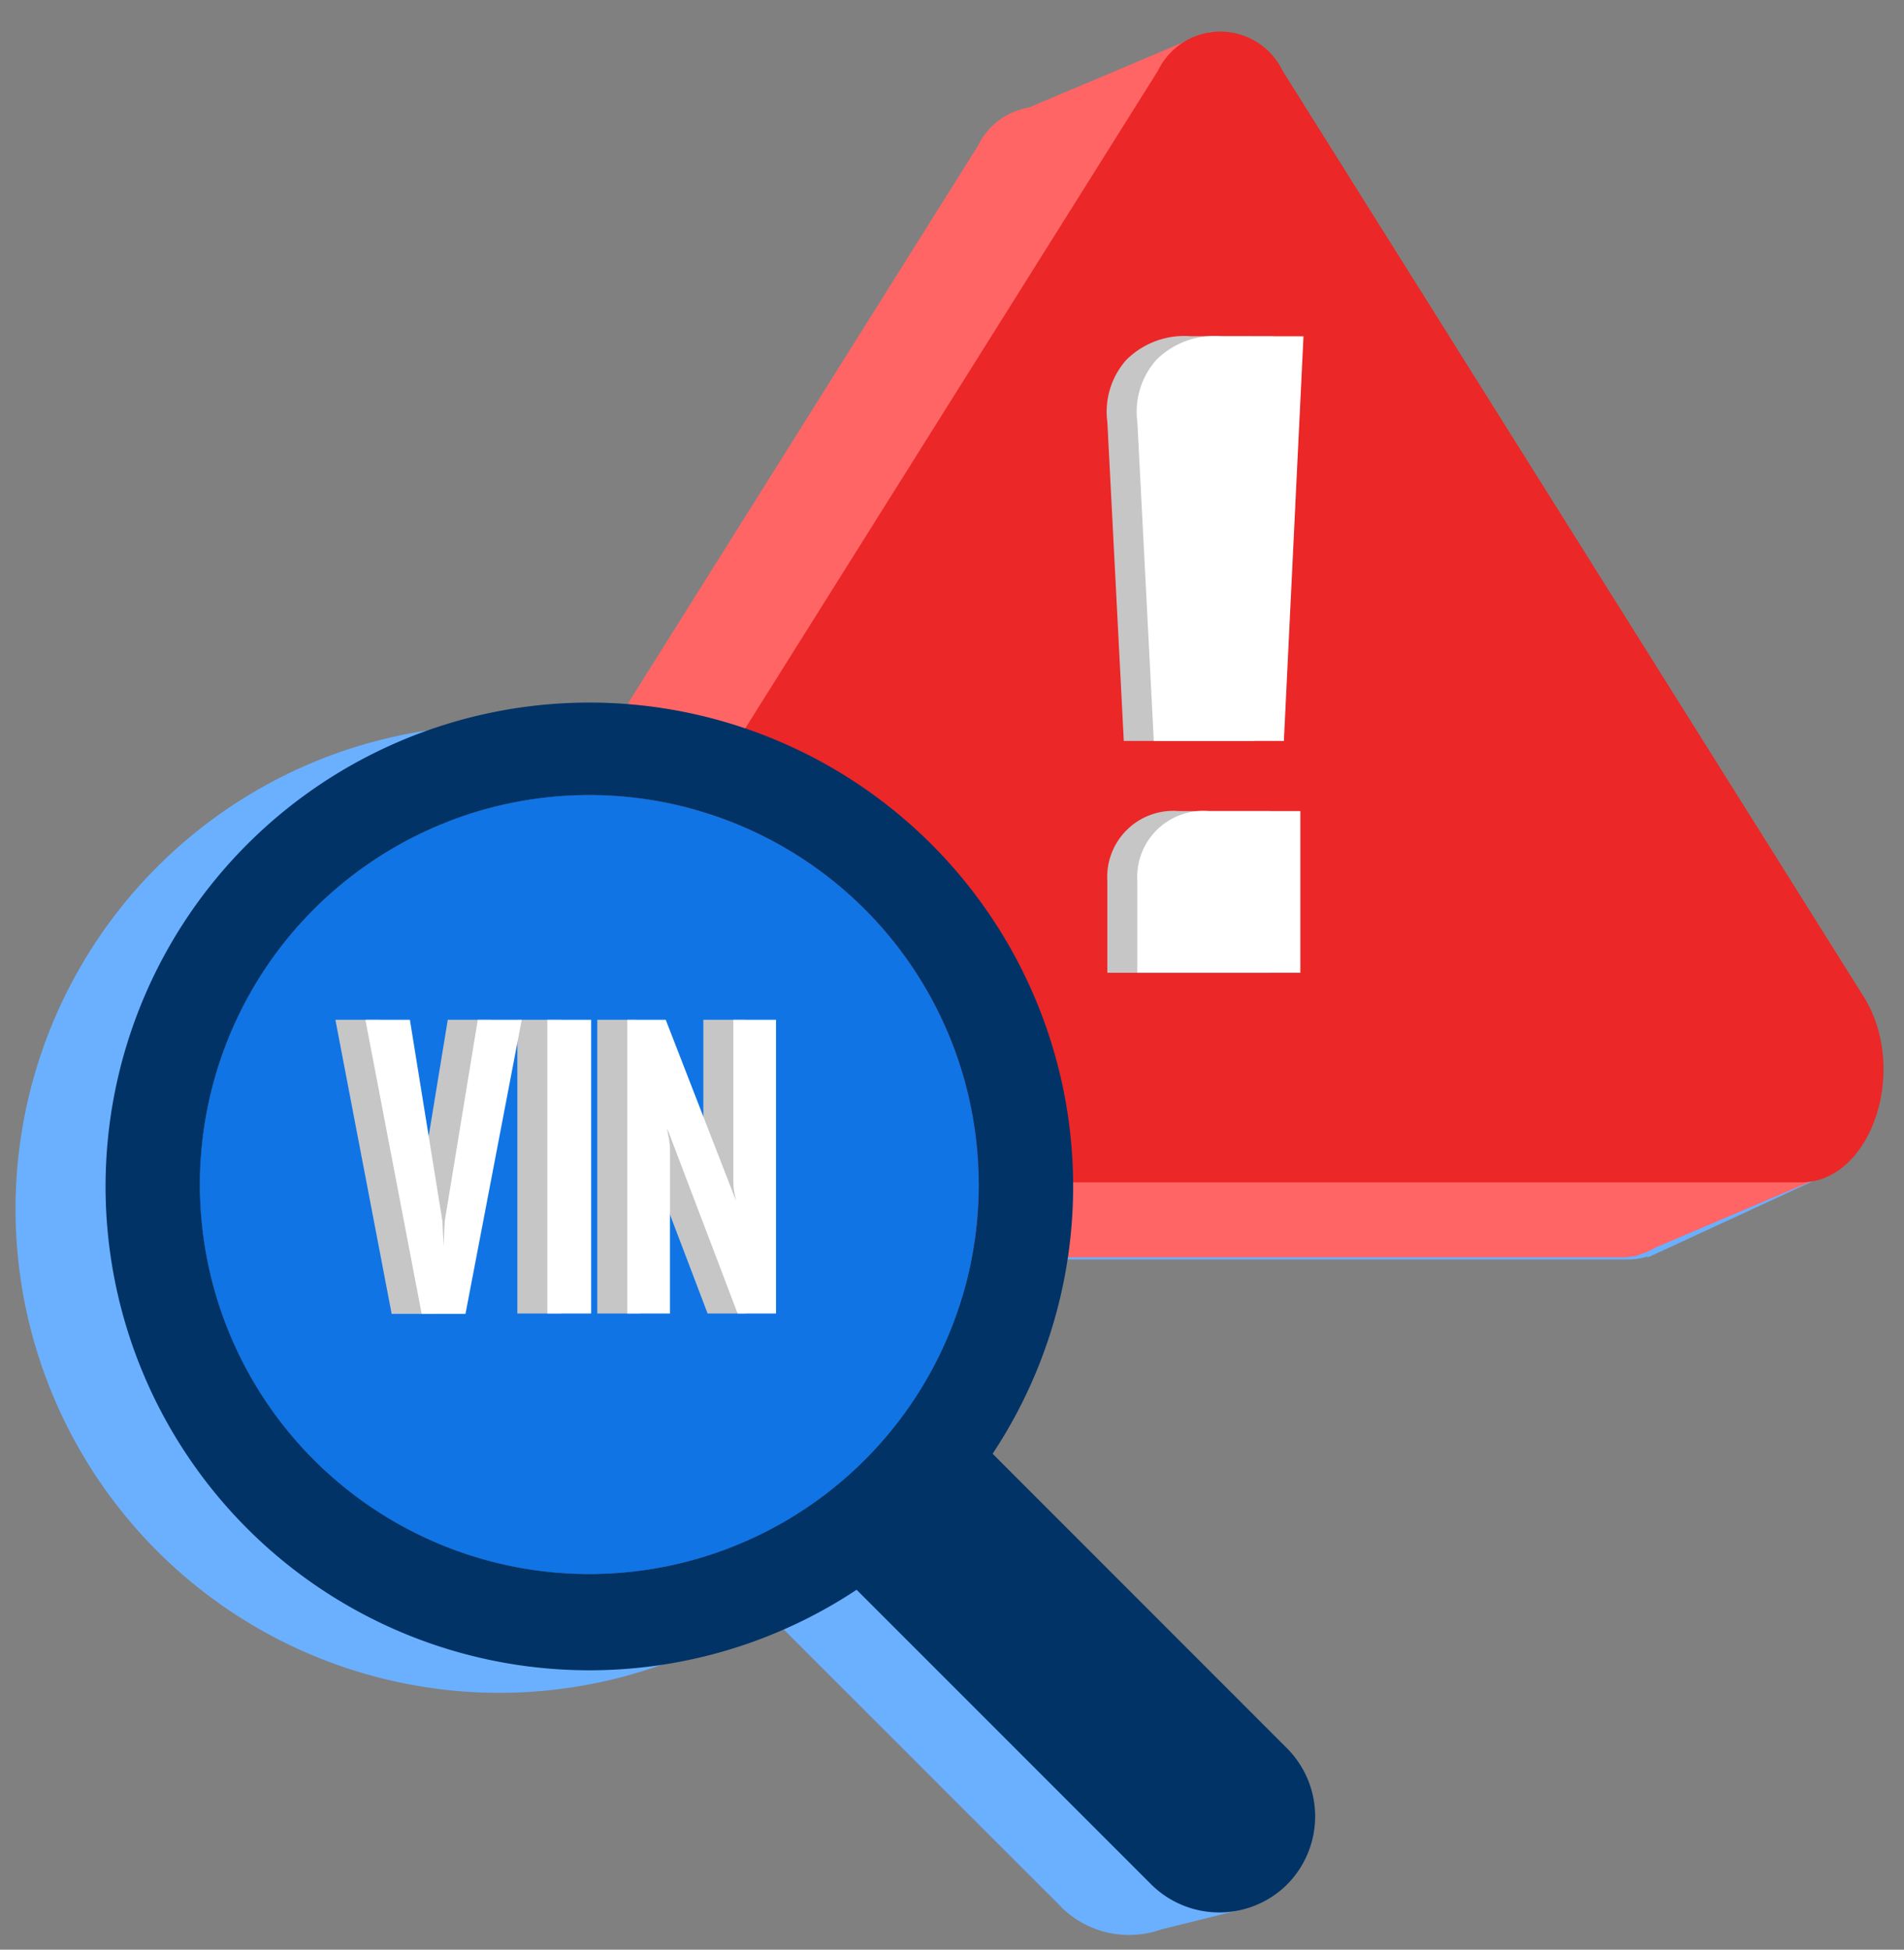
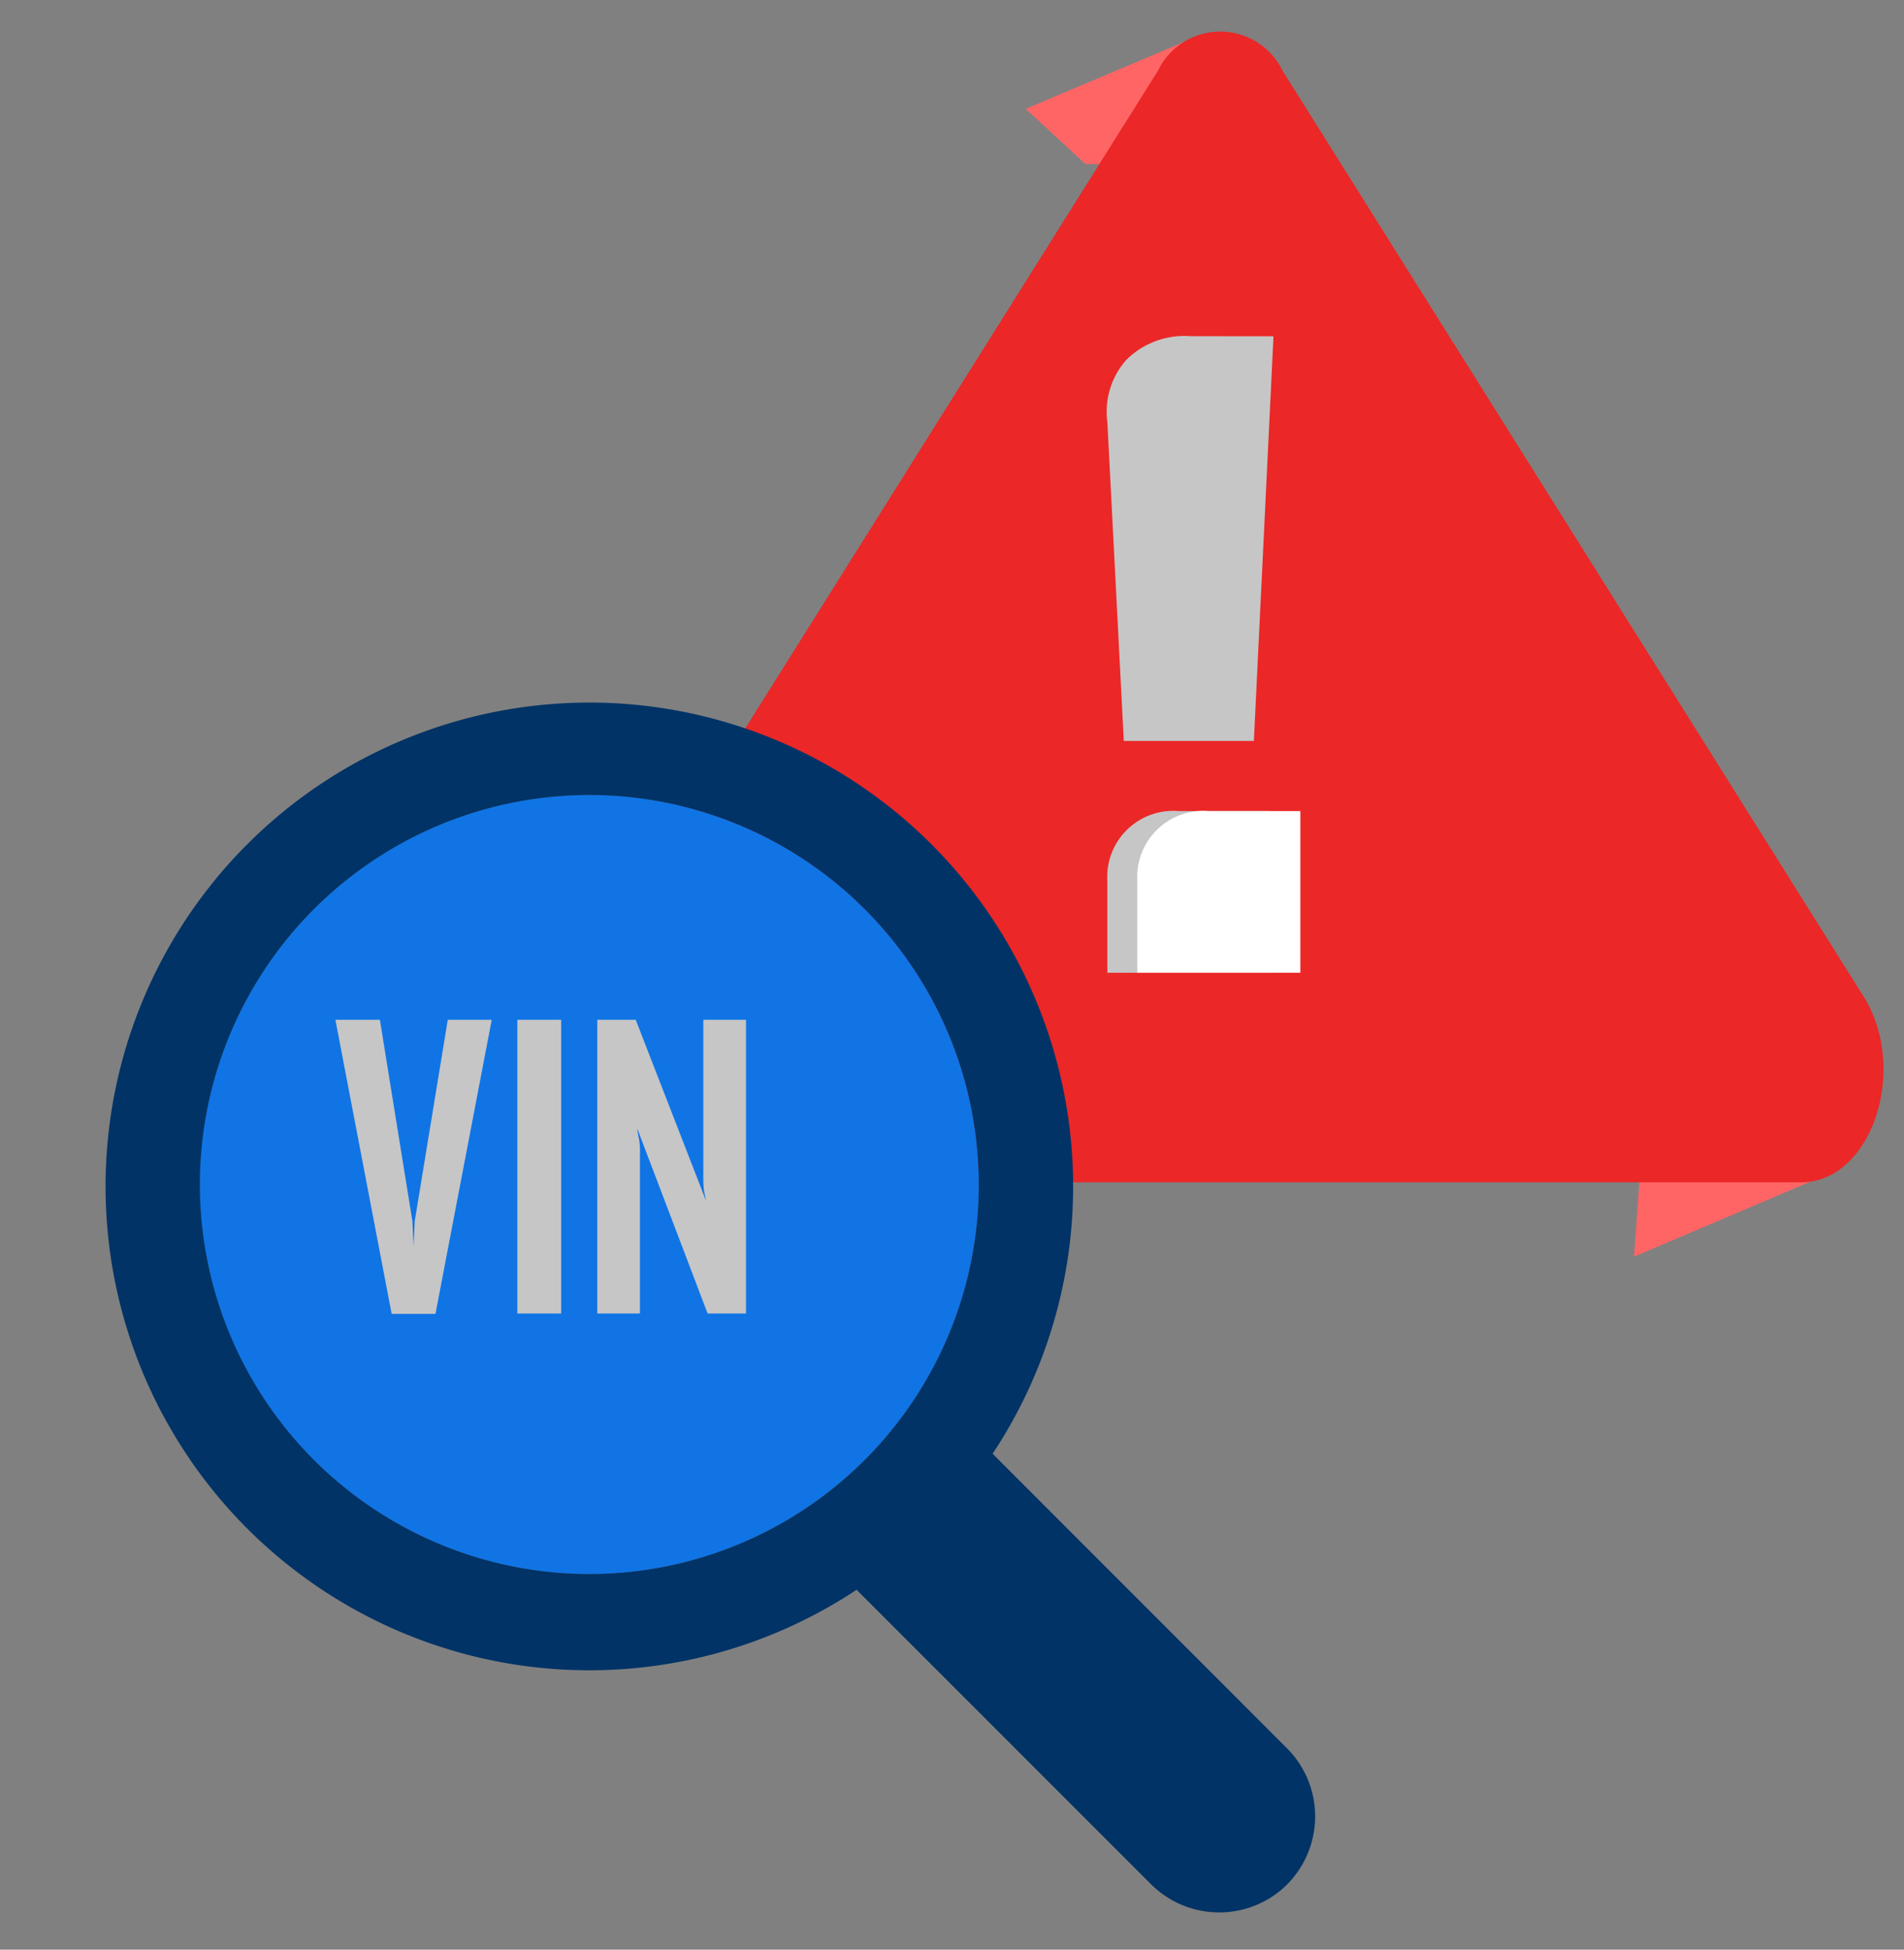
<svg xmlns="http://www.w3.org/2000/svg" width="64.399" height="65.934" viewBox="0 0 64.399 65.934">
  <rect x="0" y="0" width="64.399" height="65.934" fill="#808080" stroke="none" />
  <g id="Group_34079" data-name="Group 34079" transform="translate(2860.069 731.896)">
    <g id="Group_34074" data-name="Group 34074" transform="translate(-2859.541 -730.827)">
-       <path id="Union_248" data-name="Union 248" d="M35.366,63.418,25.4,53.455a16.363,16.363,0,1,1-5.159-29.536L32.786,3.935a2.593,2.593,0,0,1,1.936-1.319L40.435,0l-2.7,5.095,18.919,30.14a4.745,4.745,0,0,1,.648,3.006l4.476.179-6.57,3.033-.012-.03a2.136,2.136,0,0,1-.652.1H32.637A16.337,16.337,0,0,1,30,48.852l9.961,9.964a3.26,3.26,0,0,1,.914,2.778l.824,1.854-2.941.729a3.267,3.267,0,0,1-3.4-.759Zm-23.94-35.88A13.179,13.179,0,0,0,3.215,40.629,13.178,13.178,0,0,1,16.361,28.348q.543,0,1.075.043l1.032-1.645a13.091,13.091,0,0,0-7.043.791Z" transform="translate(0 0)" fill="#6bb0ff" stroke="rgba(0,0,0,0)" stroke-miterlimit="10" stroke-width="1" />
      <g id="Group_30199" data-name="Group 30199" transform="translate(3.044)">
        <g id="Group_30196" data-name="Group 30196" transform="translate(0)">
          <path id="Path_57013" data-name="Path 57013" d="M163.234,27.43l5.945-2.511L167.361,29.3h-2.1Z" transform="translate(-132.115 -24.818)" fill="#ff6565" />
          <path id="Path_57014" data-name="Path 57014" d="M162.572,27.43l5.945-2.511.331,2.88-6.5,2.767Z" transform="translate(-110.652 10.864)" fill="#ff6565" />
-           <path id="Path_57012" data-name="Path 57012" d="M125.285,25.849a2.34,2.34,0,0,0-4.218,0l-19.646,31.3c-1.55,2.469-.269,6.289,2.109,6.289h39.292c2.378,0,3.659-3.82,2.11-6.289Z" transform="translate(-91.563 -21.986)" fill="#ff6565" />
          <path id="Path_53697" data-name="Path 53697" d="M125.285,25.849a2.34,2.34,0,0,0-4.218,0l-19.646,31.3c-1.55,2.469-.269,6.289,2.109,6.289h39.292c2.378,0,3.659-3.82,2.11-6.289Z" transform="translate(-85.475 -24.523)" fill="#eb2727" />
          <path id="Path_53699" data-name="Path 53699" d="M79.46,139.456A13.176,13.176,0,1,1,66.285,126.28,13.176,13.176,0,0,1,79.46,139.456" transform="translate(-49.924 -100.468)" fill="#1074e5" />
          <path id="Path_53700" data-name="Path 53700" d="M80.518,153.937a3.264,3.264,0,0,1-4.6,0l-9.964-9.964a16.363,16.363,0,1,1,4.6-4.6l9.961,9.965a3.264,3.264,0,0,1,0,4.6M61.848,142.482a13.172,13.172,0,1,0-4.934.959,13.172,13.172,0,0,0,4.934-.959Z" transform="translate(-40.553 -91.28)" fill="#013366" />
          <g id="Group_30197" data-name="Group 30197" transform="translate(7.517 31.638)" style="isolation: isolate">
            <g id="Group_27390" data-name="Group 27390">
              <g id="Group_34077" data-name="Group 34077">
                <g id="Group_27388" data-name="Group 27388" style="isolation: isolate">
                  <g id="Group_27387" data-name="Group 27387">
                    <g id="Group_34078" data-name="Group 34078">
                      <path id="Path_67866" data-name="Path 67866" d="M3.64.013H2.158L.26-9.906v-.026h1.5L2.86-3.12l.039.845.039-.845L4.056-9.932H5.538v.026ZM6.409,0V-9.932H7.891V0Zm6.435,0L10.465-6.253q.013.13.039.26a1.653,1.653,0,0,1,.039.227,2.185,2.185,0,0,1,.013.227V0H9.113V-9.932h1.3l2.379,6.123-.052-.26a1.2,1.2,0,0,1-.032-.228Q12.7-4.42,12.7-4.524V-9.932h1.443V0Z" transform="translate(0 11.712)" fill="#c6c6c6" />
                    </g>
                  </g>
                </g>
              </g>
            </g>
          </g>
          <g id="Group_27391" data-name="Group 27391" transform="translate(8.532 31.638)" style="isolation: isolate">
            <g id="Group_27390-2" data-name="Group 27390">
              <g id="Group_34075" data-name="Group 34075">
                <g id="Group_27388-2" data-name="Group 27388" style="isolation: isolate">
                  <g id="Group_27387-2" data-name="Group 27387">
                    <g id="Group_34076" data-name="Group 34076">
-                       <path id="Path_67865" data-name="Path 67865" d="M3.64.013H2.158L.26-9.906v-.026h1.5L2.86-3.12l.039.845.039-.845L4.056-9.932H5.538v.026ZM6.409,0V-9.932H7.891V0Zm6.435,0L10.465-6.253q.013.13.039.26a1.653,1.653,0,0,1,.039.227,2.185,2.185,0,0,1,.013.227V0H9.113V-9.932h1.3l2.379,6.123-.052-.26a1.2,1.2,0,0,1-.032-.228Q12.7-4.42,12.7-4.524V-9.932h1.443V0Z" transform="translate(0 11.712)" fill="#fff" />
-                     </g>
+                       </g>
                  </g>
                </g>
              </g>
            </g>
          </g>
          <path id="Path_56475" data-name="Path 56475" d="M1067.548,57.365v5.469h-5.514V59.727a2.235,2.235,0,0,1,2.407-2.362Z" transform="translate(-1028.153 -31.006)" fill="#c6c6c6" />
          <path id="Path_55416" data-name="Path 55416" d="M1067.548,57.365v5.469h-5.514V59.727a2.235,2.235,0,0,1,2.407-2.362Z" transform="translate(-1027.138 -31.006)" fill="#fff" />
          <path id="Path_56476" data-name="Path 56476" d="M1067.651,35.717l-.663,13.684h-4.4l-.556-10.787a2.637,2.637,0,0,1,.642-2.1,2.78,2.78,0,0,1,2.18-.8Z" transform="translate(-1028.15 -25.413)" fill="#c6c6c6" />
-           <path id="Path_55417" data-name="Path 55417" d="M1067.651,35.717l-.663,13.684h-4.4l-.556-10.787a2.637,2.637,0,0,1,.642-2.1,2.78,2.78,0,0,1,2.18-.8Z" transform="translate(-1027.135 -25.413)" fill="#fff" />
        </g>
      </g>
    </g>
  </g>
</svg>